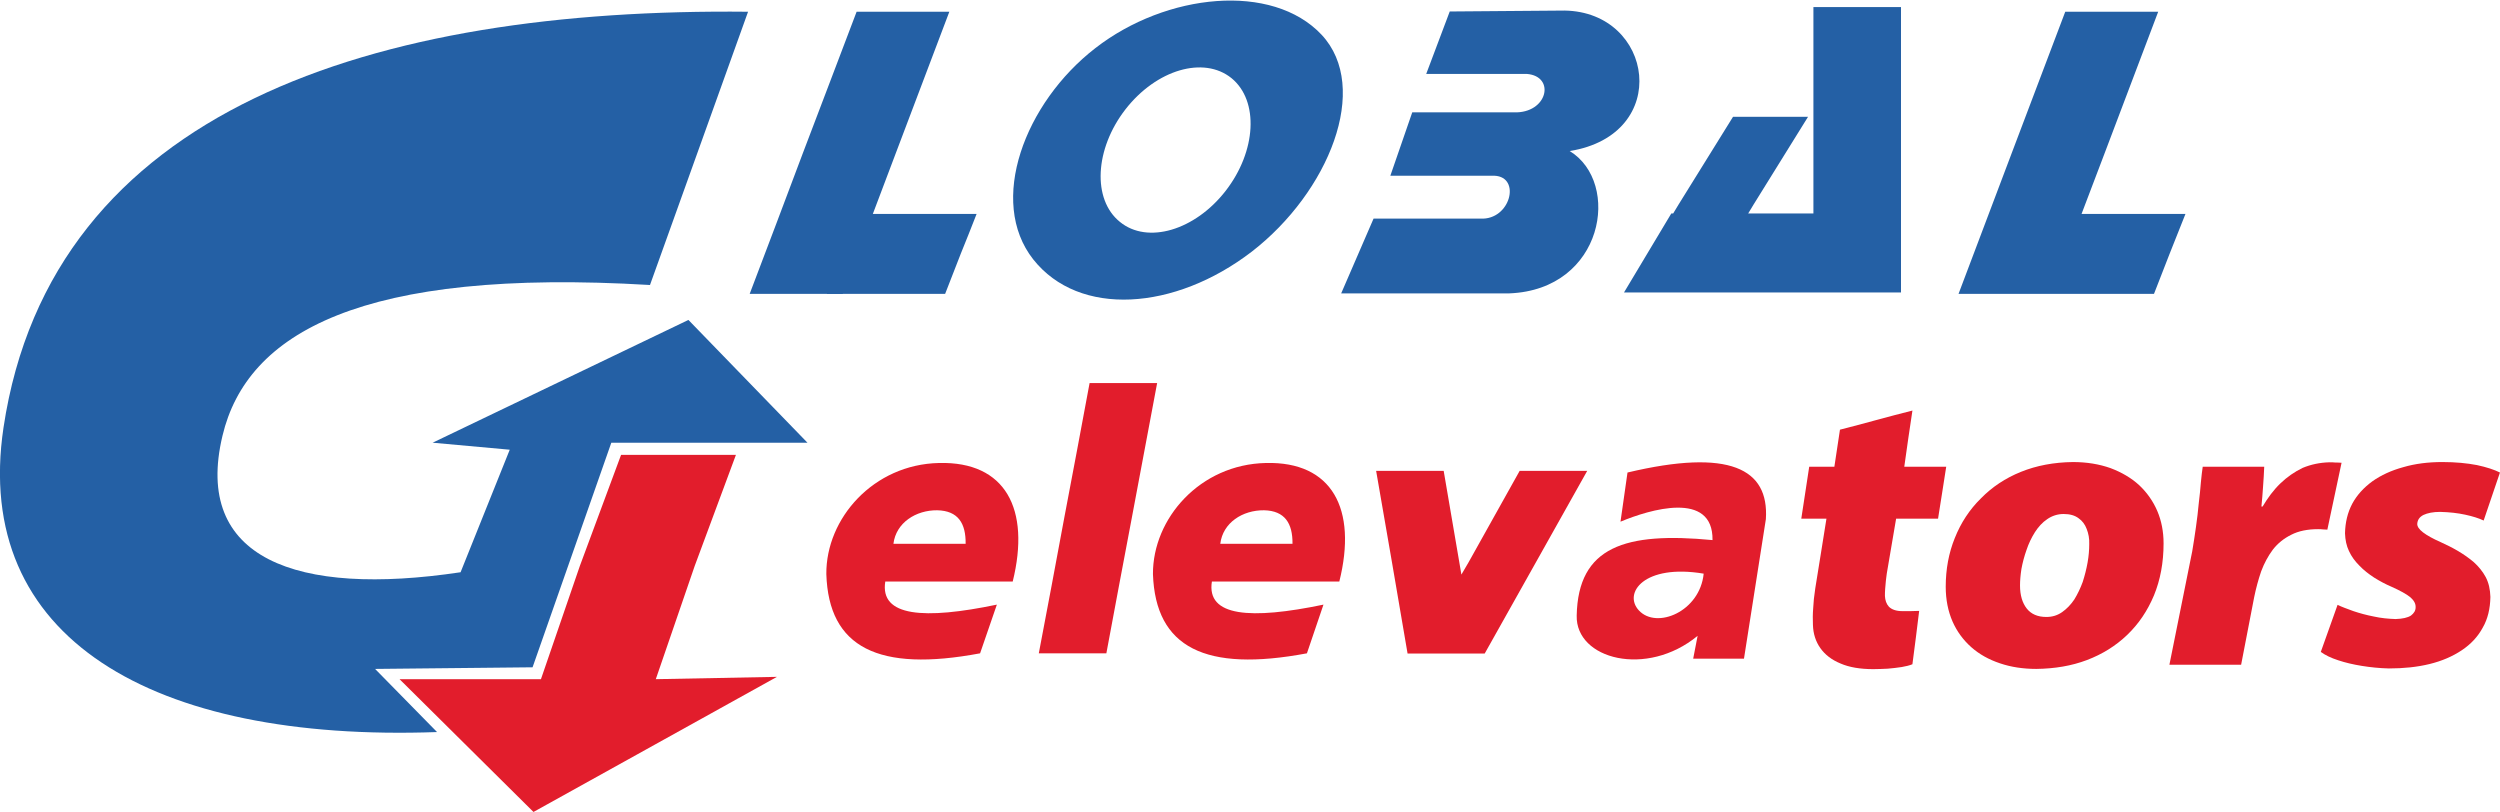
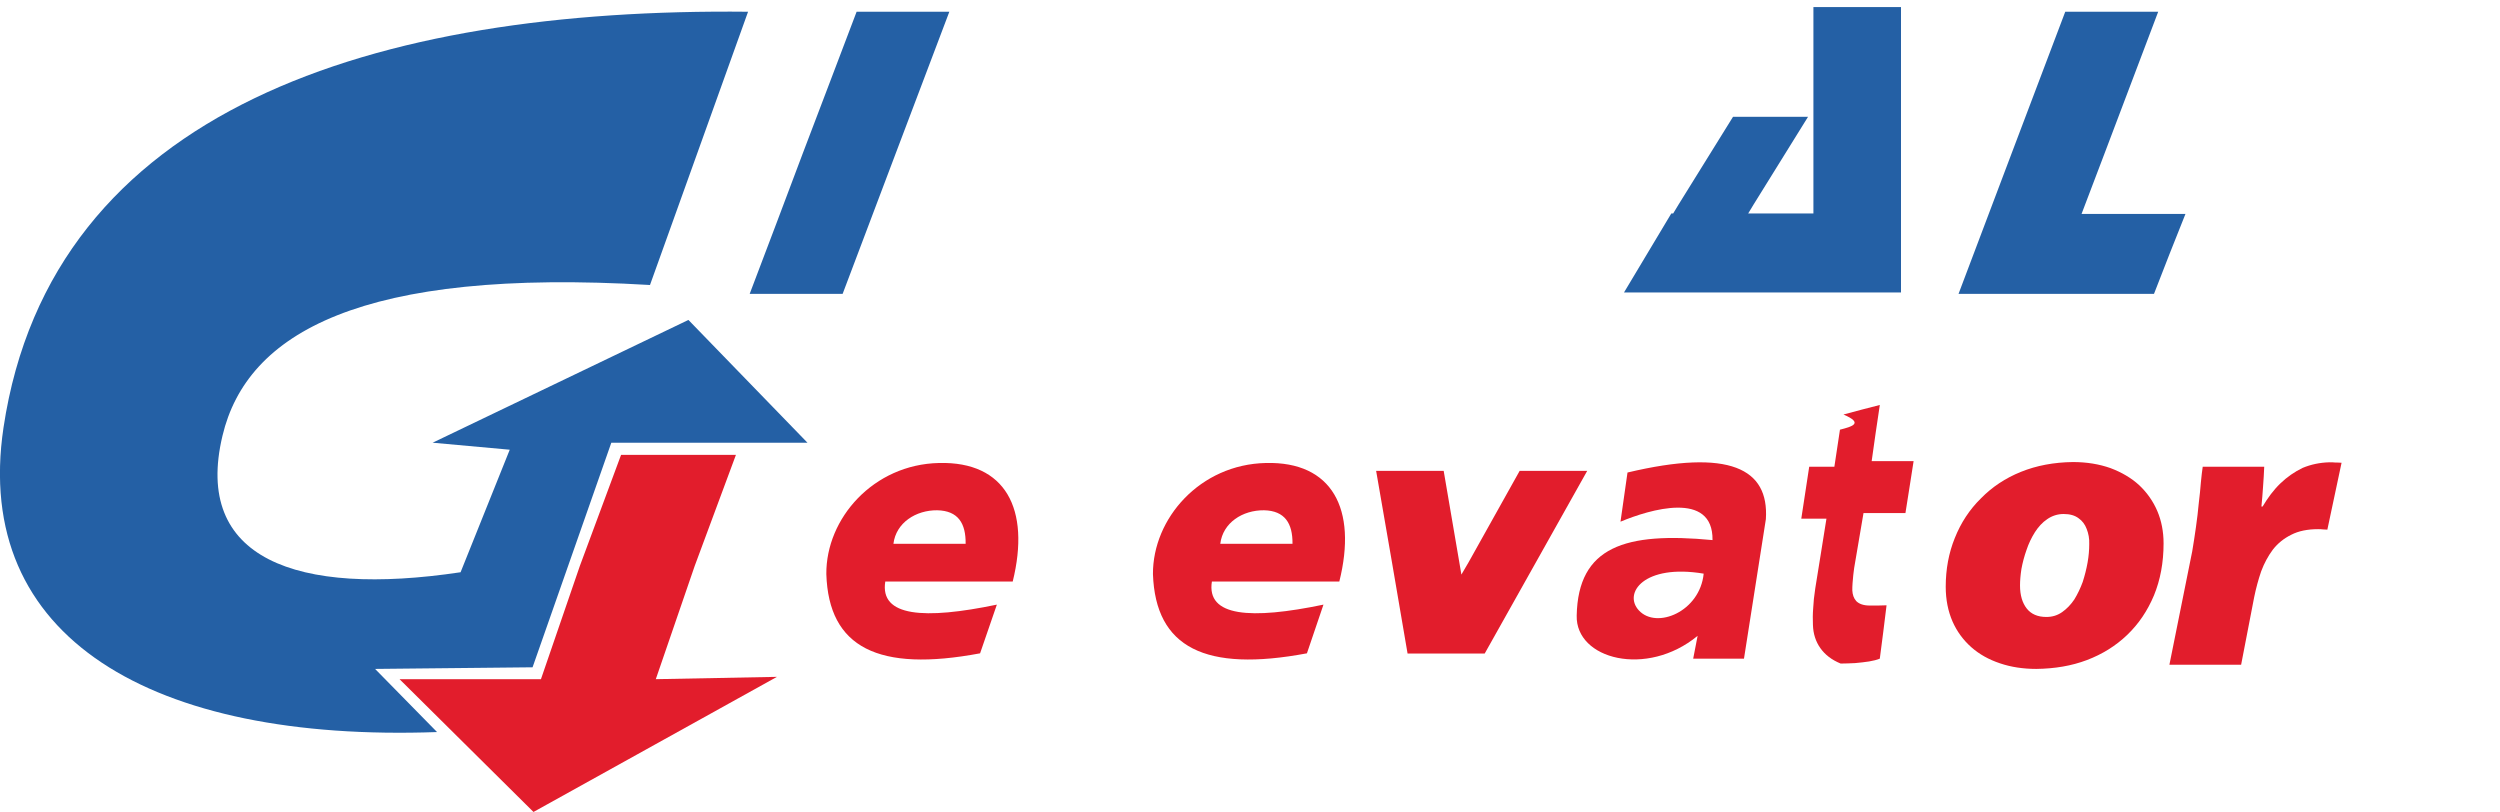
<svg xmlns="http://www.w3.org/2000/svg" version="1.1" id="Vrstva_1" x="0px" y="0px" width="200px" height="65px" viewBox="72.134 23.373 200 65" enable-background="new 72.134 23.373 200 65" xml:space="preserve">
  <g id="Vrstva_x0020_1">
    <path fill="#2460A5" d="M131.979,24.312l-7.846,21.861c-23.073-1.379-32.243,3.82-34.2,12.059   c-2.348,9.821,5.871,12.896,19.047,10.921l3.933-9.803l-6.169-0.56l20.464-9.822l9.523,9.822h-15.692l-6.3,17.967l-12.599,0.13   l4.958,5.051c-22.774,0.82-37.2-7.511-34.684-24.358C76.253,32.008,102.233,23.995,131.979,24.312z" />
    <path fill="#2460A5" d="M140.663,24.312h3.709h3.709c-1.417,3.765-2.852,7.529-4.268,11.275c-1.417,3.765-2.851,7.529-4.268,11.294   h-3.727h-3.709c1.435-3.765,2.852-7.529,4.268-11.294C137.812,31.841,139.228,28.076,140.663,24.312z" />
-     <path fill="#2460A5" d="M140.813,40.488h4.715h4.734c-0.41,1.063-0.839,2.125-1.268,3.187c-0.41,1.063-0.838,2.144-1.249,3.206   h-4.734h-4.734c0.429-1.062,0.839-2.143,1.267-3.206C139.955,42.613,140.384,41.551,140.813,40.488z" />
-     <path fill="#2460A5" d="M170.651,29.623c-2.218-1.789-6.001-0.689-8.48,2.497c-2.46,3.168-2.666,7.213-0.447,9.002   c2.199,1.808,6.001,0.689,8.461-2.479C172.646,35.475,172.868,31.431,170.651,29.623z M159.767,27.219   c5.666-4.398,14.146-5.274,18.097-1.063c3.951,4.231,0.56,12.599-5.591,17.352c-6.169,4.733-13.81,5.255-17.481,0.615   C151.138,39.482,154.101,31.599,159.767,27.219z" />
-     <path fill="#2460A5" d="M188.113,24.292l9.188-0.074c7.138,0.112,8.629,9.915,0.41,11.238c4.138,2.535,2.739,11.089-4.827,11.387   h-13.456l2.591-5.982h8.554c2.404,0.13,3.263-3.336,1.119-3.429h-8.331l1.752-5.07h8.125c2.722,0.094,3.355-2.889,1.044-3.075   h-8.051L188.113,24.292z" />
    <polygon fill="#2460A5" points="237.354,24.312 241.08,24.312 244.79,24.312 240.521,35.587 238.658,40.488 242.236,40.488    246.971,40.488 245.703,43.675 244.454,46.881 239.72,46.881 236.235,46.881 234.986,46.881 232.526,46.881 228.817,46.881    233.085,35.587  " />
    <polygon fill="#2460A5" points="224.214,23.938 224.214,40.451 224.214,46.769 217.207,46.769 208.074,46.769 205.055,46.769    202.055,46.769 205.838,40.451 205.987,40.451 206.415,39.743 210.776,32.717 213.777,32.717 216.777,32.717 212.416,39.743    211.988,40.451 217.207,40.451 217.207,23.938  " />
    <polygon fill="#E21D2C" points="131.009,59.76 127.71,68.649 124.598,77.707 134.29,77.521 114.813,88.33 104.097,77.707    115.41,77.707 118.522,68.649 121.821,59.76 126.406,59.76  " />
-     <path fill="#E21D2C" d="M155.238,75.639h2.702h2.703c0.671-3.598,1.342-7.194,2.031-10.811c0.671-3.597,1.36-7.212,2.031-10.809   h-2.702h-2.702c-0.671,3.597-1.342,7.212-2.032,10.809C156.598,68.444,155.927,72.041,155.238,75.639z" />
    <polygon fill="#E21D2C" points="199.109,61.045 195.01,68.351 190.909,75.657 190.146,75.657 188.207,75.657 187.443,75.657    185.523,75.657 184.74,75.657 183.491,68.351 182.225,61.045 184.927,61.045 187.629,61.045 188.878,68.351 189.046,69.339    189.623,68.351 193.705,61.045 196.407,61.045  " />
    <path fill="#E21D2C" d="M237.223,64.493c0.503,0,0.895,0.112,1.192,0.335c0.299,0.205,0.522,0.504,0.652,0.857   c0.149,0.373,0.224,0.783,0.206,1.212c0,0.466-0.038,0.95-0.131,1.473c-0.093,0.521-0.224,1.043-0.392,1.564   c-0.186,0.504-0.41,0.97-0.671,1.398c-0.28,0.41-0.597,0.745-0.969,1.006c-0.373,0.262-0.783,0.392-1.268,0.392   c-0.689,0-1.212-0.224-1.565-0.67c-0.354-0.448-0.541-1.063-0.541-1.846c0-0.391,0.037-0.839,0.112-1.323   c0.093-0.503,0.224-1.007,0.41-1.528c0.167-0.503,0.391-0.97,0.671-1.417c0.279-0.429,0.596-0.782,0.987-1.043   C236.291,64.642,236.738,64.493,237.223,64.493z M237.968,60.337c-1.528,0.019-2.906,0.279-4.156,0.783   c-1.248,0.503-2.311,1.211-3.205,2.124c-0.913,0.896-1.604,1.957-2.088,3.169c-0.484,1.192-0.727,2.497-0.727,3.896   c0,1.043,0.187,1.956,0.541,2.776c0.354,0.802,0.857,1.49,1.51,2.068c0.634,0.56,1.397,0.988,2.292,1.286   c0.876,0.298,1.845,0.447,2.907,0.447c1.473-0.019,2.814-0.242,4.045-0.708c1.229-0.466,2.311-1.137,3.224-2.013   s1.621-1.92,2.144-3.169c0.503-1.229,0.765-2.608,0.765-4.155c0-0.933-0.168-1.809-0.504-2.592   c-0.336-0.782-0.82-1.471-1.454-2.068c-0.633-0.577-1.397-1.024-2.291-1.36C240.074,60.505,239.087,60.337,237.968,60.337z" />
-     <path fill="#E21D2C" d="M257.798,75.526c0.354,0.261,0.82,0.484,1.398,0.671c0.559,0.187,1.192,0.336,1.882,0.447   c0.69,0.112,1.417,0.187,2.162,0.205c1.192,0,2.274-0.112,3.262-0.354s1.845-0.614,2.571-1.1c0.728-0.484,1.286-1.081,1.678-1.807   c0.41-0.709,0.597-1.528,0.615-2.461c-0.019-0.596-0.131-1.118-0.373-1.584c-0.242-0.447-0.559-0.839-0.95-1.193   c-0.392-0.335-0.82-0.633-1.268-0.895c-0.466-0.279-0.932-0.503-1.379-0.708c-0.634-0.279-1.1-0.54-1.417-0.782   c-0.316-0.242-0.465-0.466-0.465-0.672c0.019-0.316,0.167-0.559,0.503-0.727c0.316-0.149,0.764-0.242,1.323-0.242   c0.745,0.019,1.416,0.093,2.013,0.224s1.081,0.279,1.473,0.467l1.304-3.84c-0.446-0.224-1.062-0.429-1.845-0.597   c-0.783-0.149-1.696-0.242-2.758-0.242c-1.138,0-2.181,0.131-3.132,0.41c-0.95,0.261-1.771,0.634-2.479,1.137   c-0.689,0.504-1.23,1.1-1.603,1.789c-0.373,0.708-0.56,1.491-0.578,2.367c0.019,0.521,0.112,0.988,0.316,1.416   c0.206,0.448,0.485,0.82,0.84,1.175c0.335,0.354,0.745,0.671,1.174,0.95c0.447,0.279,0.895,0.521,1.379,0.728   c0.708,0.316,1.212,0.596,1.51,0.838c0.298,0.261,0.447,0.522,0.429,0.82c0,0.261-0.131,0.466-0.373,0.652   c-0.261,0.168-0.671,0.261-1.229,0.279c-0.578-0.019-1.175-0.074-1.752-0.205c-0.578-0.111-1.119-0.261-1.621-0.429   c-0.504-0.187-0.933-0.335-1.268-0.503L257.798,75.526z" />
    <path fill="#E21D2C" d="M251.424,76.552l1.044-5.405c0.149-0.727,0.336-1.416,0.56-2.068c0.242-0.652,0.559-1.23,0.932-1.733   c0.392-0.503,0.876-0.895,1.473-1.192c0.577-0.299,1.305-0.448,2.143-0.448c0.131,0,0.28,0,0.392,0.02   c0.131,0,0.242,0.019,0.354,0.019l1.137-5.35c-0.168-0.018-0.335-0.018-0.484-0.018c-0.168-0.02-0.317-0.02-0.484-0.02   c-0.765,0.02-1.473,0.168-2.144,0.447c-0.652,0.317-1.249,0.727-1.789,1.249c-0.541,0.521-1.007,1.155-1.417,1.845h-0.093   c0.056-0.521,0.093-1.063,0.13-1.584c0.038-0.54,0.075-1.063,0.094-1.603h-4.92c-0.057,0.335-0.094,0.764-0.149,1.268   c-0.037,0.503-0.094,1.043-0.168,1.658c-0.056,0.614-0.131,1.249-0.224,1.901s-0.187,1.285-0.298,1.938l-1.826,9.077H251.424z" />
-     <path fill="#E21D2C" d="M219.331,57.747c-0.149,0.986-0.298,1.975-0.447,2.963h-2.013c-0.205,1.397-0.429,2.777-0.634,4.156h2.013   c-0.149,0.932-0.298,1.863-0.447,2.795c-0.149,0.913-0.298,1.846-0.447,2.777c-0.093,0.596-0.148,1.137-0.168,1.603   c-0.037,0.447-0.037,0.896-0.019,1.323c0.019,0.709,0.224,1.342,0.597,1.863c0.372,0.522,0.895,0.933,1.621,1.23   c0.689,0.299,1.565,0.447,2.609,0.447c0.373,0,0.765-0.019,1.155-0.037c0.392-0.037,0.765-0.074,1.118-0.131   c0.336-0.056,0.634-0.13,0.858-0.224c0.186-1.416,0.372-2.851,0.54-4.268c-0.224,0-0.466,0.019-0.69,0.019   c-0.224,0-0.447,0-0.651,0c-0.504,0-0.857-0.13-1.081-0.354c-0.205-0.224-0.299-0.521-0.317-0.856c0-0.168,0-0.354,0.019-0.578   c0.019-0.205,0.038-0.429,0.056-0.634c0.02-0.224,0.057-0.409,0.075-0.596c0.242-1.454,0.503-2.927,0.745-4.38h1.678h1.677   c0.225-1.379,0.43-2.759,0.653-4.156h-1.678h-1.677c0.204-1.491,0.428-3.001,0.652-4.492c-0.97,0.243-1.938,0.502-2.908,0.764   C221.27,57.243,220.281,57.504,219.331,57.747z" />
+     <path fill="#E21D2C" d="M219.331,57.747c-0.149,0.986-0.298,1.975-0.447,2.963h-2.013c-0.205,1.397-0.429,2.777-0.634,4.156h2.013   c-0.149,0.932-0.298,1.863-0.447,2.795c-0.149,0.913-0.298,1.846-0.447,2.777c-0.093,0.596-0.148,1.137-0.168,1.603   c-0.037,0.447-0.037,0.896-0.019,1.323c0.019,0.709,0.224,1.342,0.597,1.863c0.372,0.522,0.895,0.933,1.621,1.23   c0.373,0,0.765-0.019,1.155-0.037c0.392-0.037,0.765-0.074,1.118-0.131   c0.336-0.056,0.634-0.13,0.858-0.224c0.186-1.416,0.372-2.851,0.54-4.268c-0.224,0-0.466,0.019-0.69,0.019   c-0.224,0-0.447,0-0.651,0c-0.504,0-0.857-0.13-1.081-0.354c-0.205-0.224-0.299-0.521-0.317-0.856c0-0.168,0-0.354,0.019-0.578   c0.019-0.205,0.038-0.429,0.056-0.634c0.02-0.224,0.057-0.409,0.075-0.596c0.242-1.454,0.503-2.927,0.745-4.38h1.678h1.677   c0.225-1.379,0.43-2.759,0.653-4.156h-1.678h-1.677c0.204-1.491,0.428-3.001,0.652-4.492c-0.97,0.243-1.938,0.502-2.908,0.764   C221.27,57.243,220.281,57.504,219.331,57.747z" />
    <path fill="#E21D2C" d="M208.428,69.265c-4.771-0.802-6.467,1.565-5.181,2.944C204.663,73.737,208.13,72.302,208.428,69.265z    M201.774,65.108l0.56-3.933c8.163-1.938,11.331-0.316,11.07,3.728l-1.752,11.163h-4.063l0.354-1.826   c-4.063,3.354-9.766,1.883-9.673-1.621c0.112-5.517,3.877-6.71,10.866-6.039C209.192,62.592,204.086,64.14,201.774,65.108z" />
    <path fill="#E21D2C" d="M143.608,66.879c0.205-1.695,1.808-2.702,3.504-2.684c1.677,0.037,2.292,1.043,2.273,2.684H143.608z    M142.956,69.898h10.195c1.435-5.815-0.578-9.617-5.89-9.486c-5.255,0.111-9.057,4.436-9.02,8.89   c0.186,5.889,4.174,7.865,12.3,6.337l1.342-3.896C146.068,72.954,142.508,72.713,142.956,69.898z" />
    <path fill="#E21D2C" d="M169.756,66.879c0.205-1.695,1.789-2.702,3.504-2.684c1.659,0.037,2.292,1.043,2.274,2.684H169.756z    M169.085,69.898h10.194c1.454-5.815-0.577-9.617-5.87-9.486c-5.274,0.111-9.058,4.436-9.039,8.89   c0.205,5.889,4.193,7.865,12.318,6.337l1.323-3.896C172.198,72.954,168.638,72.713,169.085,69.898z" />
  </g>
</svg>